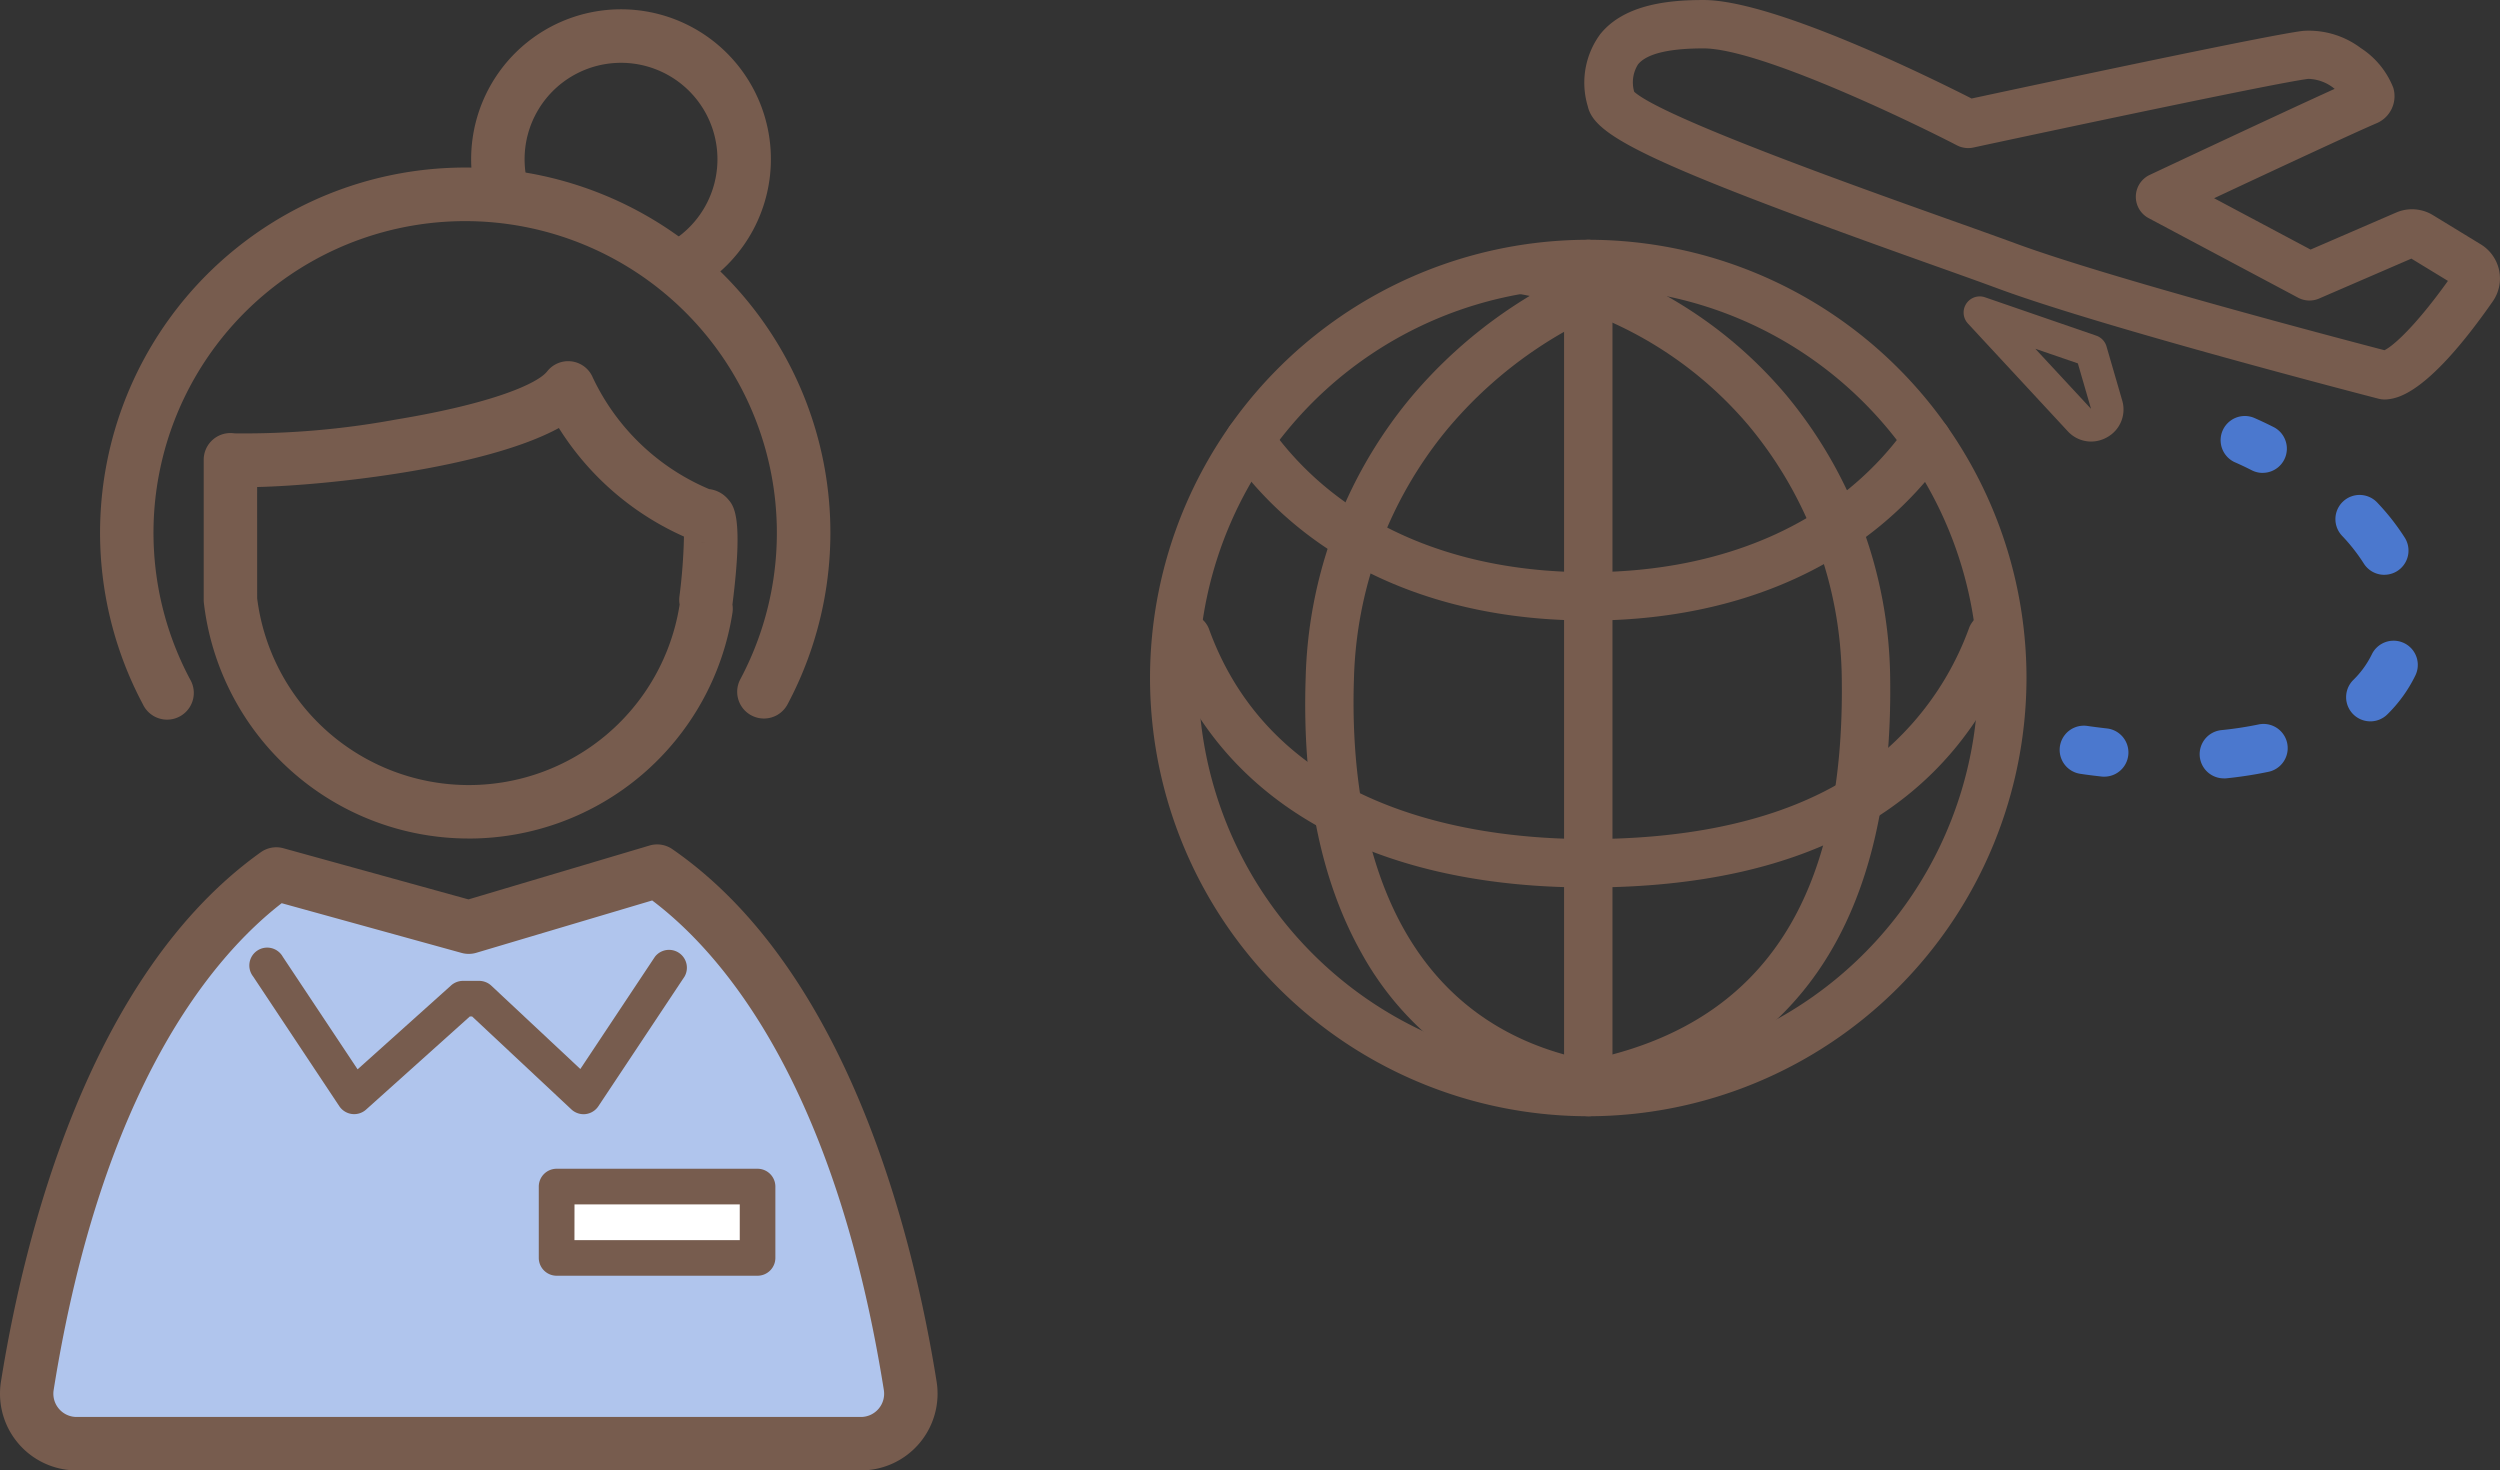
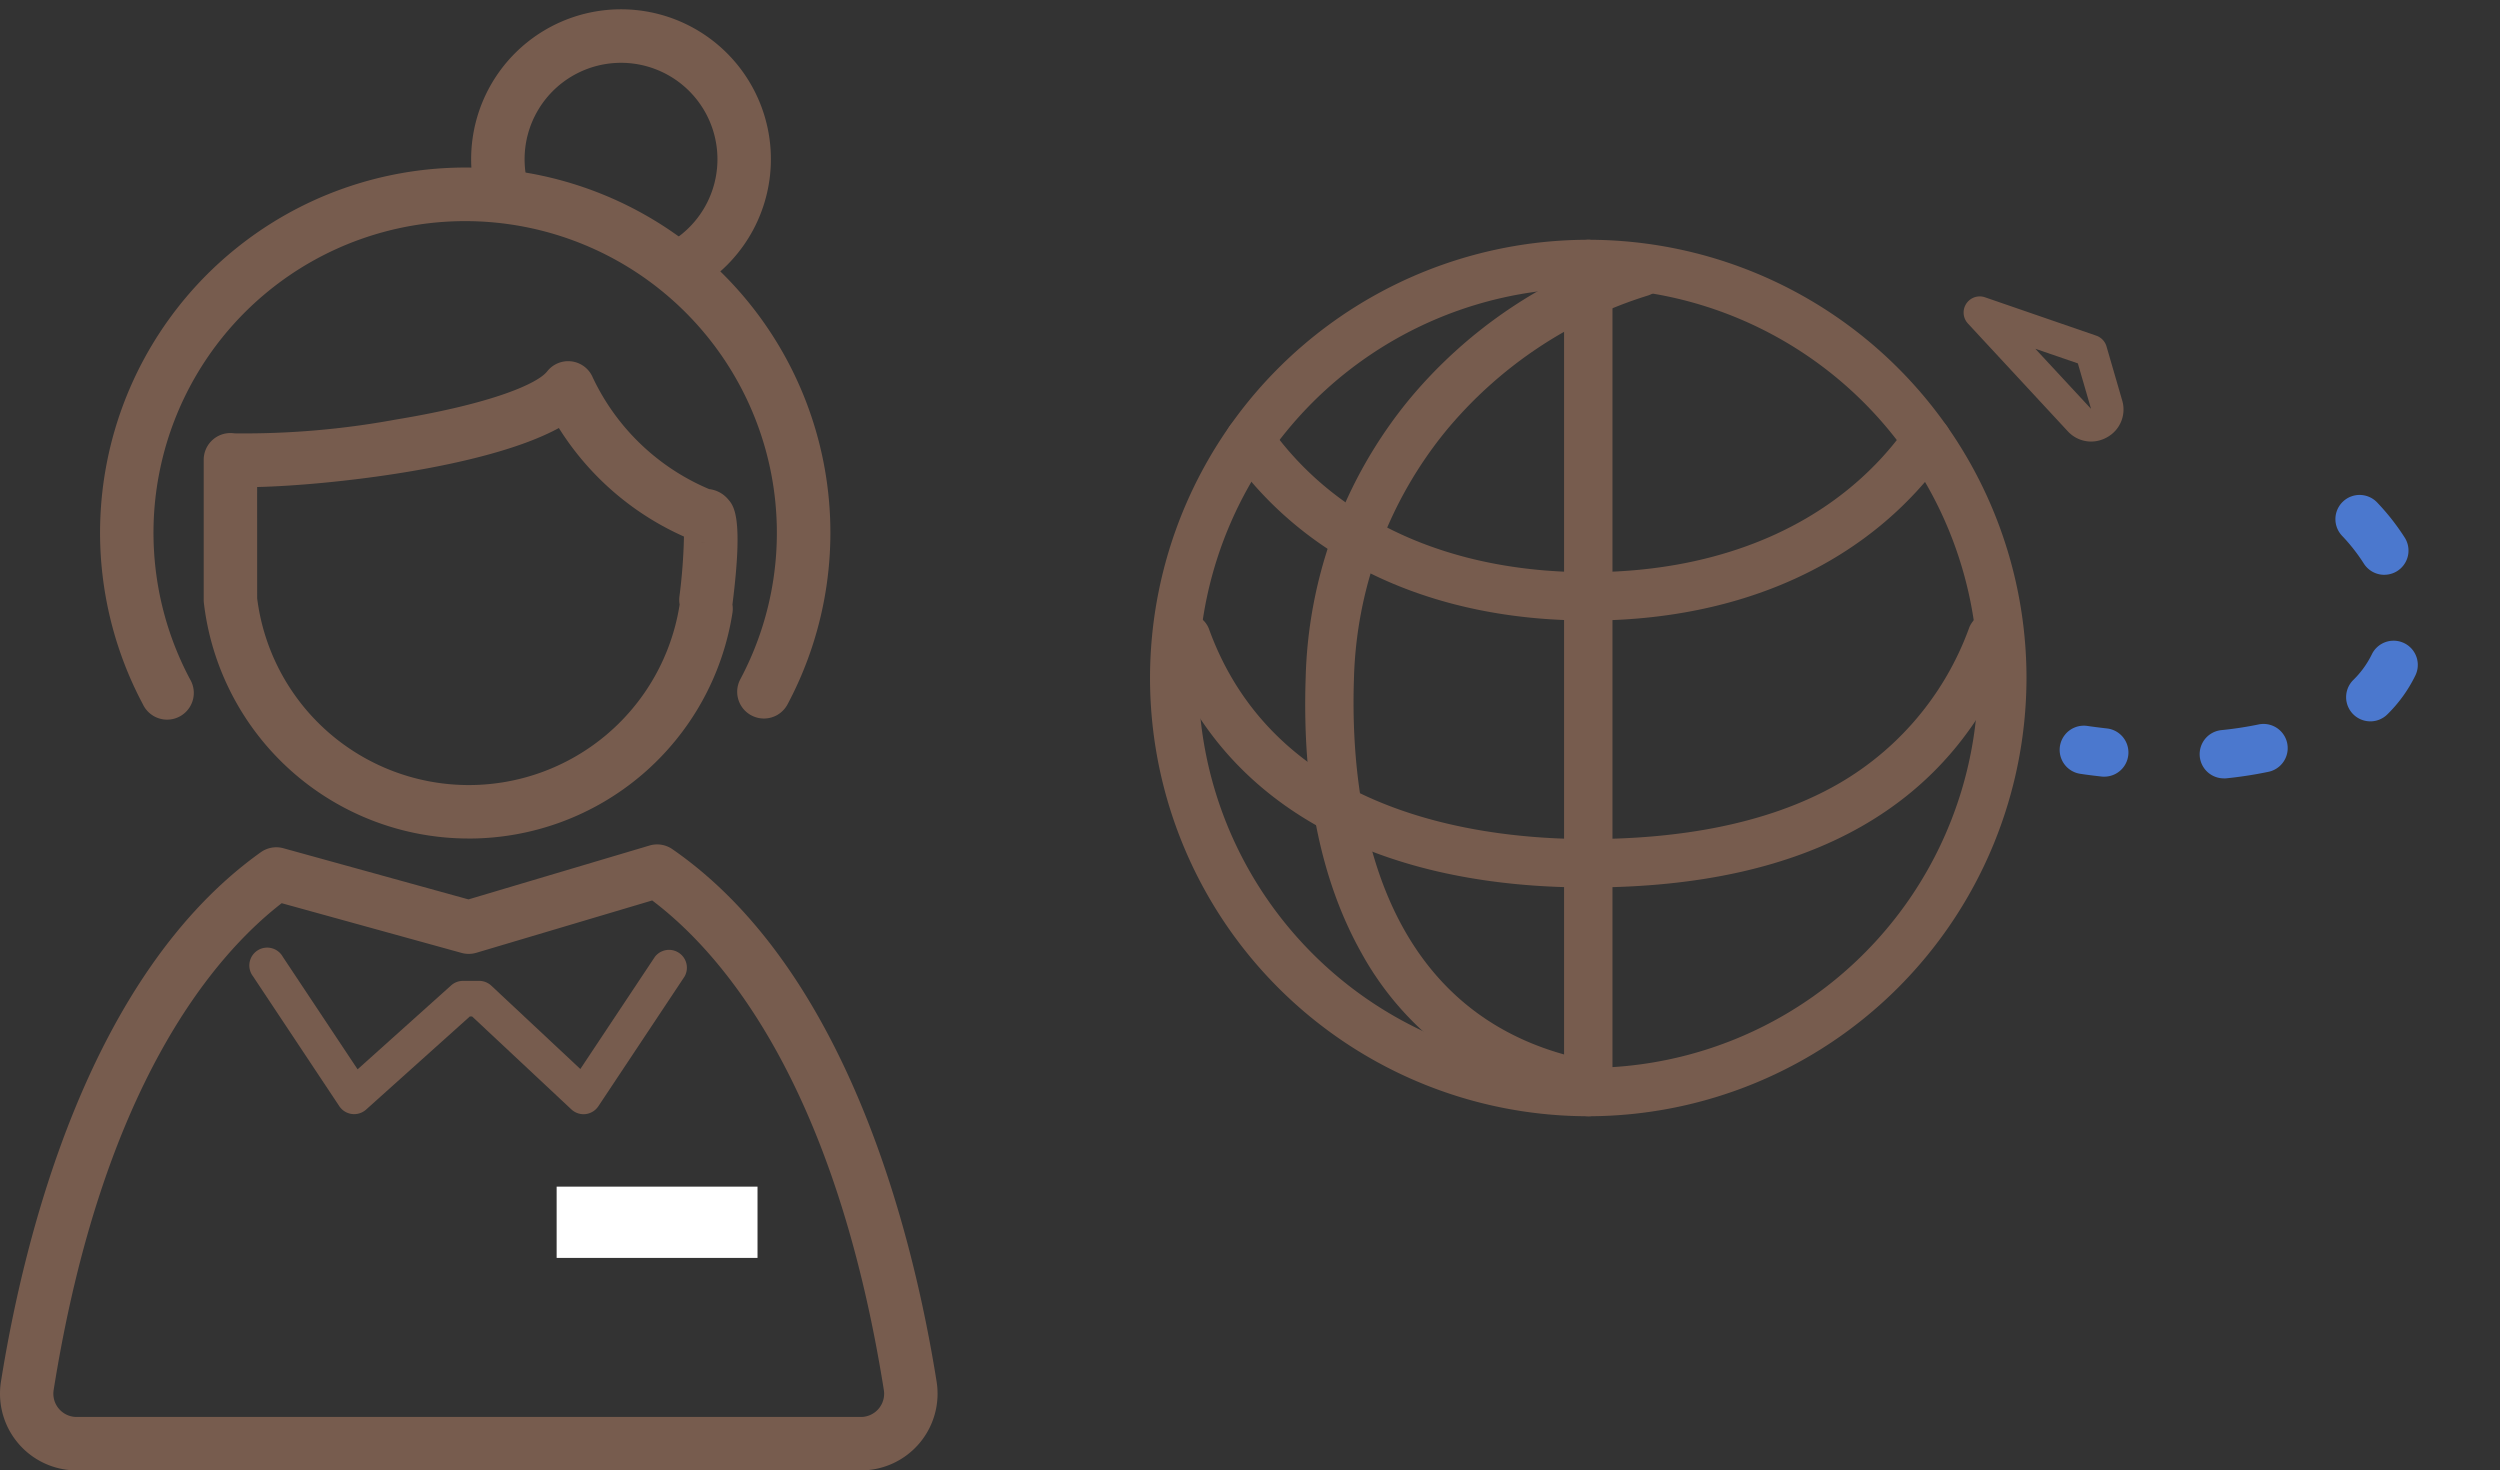
<svg xmlns="http://www.w3.org/2000/svg" width="154" height="90.577" viewBox="0 0 154 90.577">
  <rect x="0" y="0" width="154" height="90.577" fill="#333333" stroke="none" />
  <defs>
    <clipPath id="a">
      <rect width="57.759" height="90" fill="none" />
    </clipPath>
    <clipPath id="b">
      <rect width="83.157" height="68.76" fill="none" />
    </clipPath>
  </defs>
  <g transform="translate(-1256 -5525.423)">
    <g transform="translate(1256 5526)">
      <g clip-path="url(#a)">
        <path d="M117.427,17.3a1.646,1.646,0,0,1-.879-3.038,5.94,5.94,0,1,0-9.1-5.029,6.063,6.063,0,0,0,.058.835,1.646,1.646,0,1,1-3.26.455,9.38,9.38,0,0,1-.09-1.29A9.232,9.232,0,1,1,118.3,17.045a1.641,1.641,0,0,1-.876.254" transform="translate(-75.133)" fill="#775c4e" />
        <path d="M63.007,68.9a1.646,1.646,0,0,1-1.45-2.421,19.2,19.2,0,1,0-33.9,0,1.646,1.646,0,1,1-2.9,1.55,22.494,22.494,0,1,1,39.706,0,1.645,1.645,0,0,1-1.453.871" transform="translate(-15.952 -25.216)" fill="#775c4e" />
        <path d="M61.365,107.186a16.422,16.422,0,0,1-16.32-14.509,1.673,1.673,0,0,1-.011-.191V83.856a1.646,1.646,0,0,1,1.891-1.627,51.4,51.4,0,0,0,9.909-.844c5.949-.979,8.758-2.213,9.356-2.972A1.645,1.645,0,0,1,69,78.786a13.9,13.9,0,0,0,7.17,6.877,1.792,1.792,0,0,1,1.144.6c.386.437.968,1.1.3,6.43,0,.024-.006.048-.011.072a1.648,1.648,0,0,1,0,.534,16.435,16.435,0,0,1-16.236,13.889m-13.04-14.8a13.142,13.142,0,0,0,26.023.4l0-.026a1.646,1.646,0,0,1-.011-.486,34,34,0,0,0,.279-3.69A17.5,17.5,0,0,1,66.912,81.9c-4.525,2.47-14.229,3.535-18.587,3.634Zm27.311-3.48a1.559,1.559,0,0,0,.339.036,1.891,1.891,0,0,1-.339-.036m.339-3.255h0Z" transform="translate(-32.486 -56.111)" fill="#775c4e" />
-         <path d="M52.762,225.781h4.532a3.078,3.078,0,0,0,3.04-3.564c-1.871-11.746-6.42-25.37-15.588-31.707l-11.607,3.454L21.28,190.687c-9,6.411-13.482,19.893-15.336,31.53a3.079,3.079,0,0,0,3.04,3.564Z" transform="translate(-4.26 -137.427)" fill="#b0c5ed" />
        <path d="M53.035,223.167H4.724A4.725,4.725,0,0,1,.059,217.7c1.424-8.935,5.4-25.054,16.006-32.612a1.643,1.643,0,0,1,1.393-.246l11.4,3.151,11.154-3.319a1.646,1.646,0,0,1,1.405.224c10.806,7.469,14.837,23.757,16.278,32.8a4.725,4.725,0,0,1-4.665,5.469m-35.678-34.94c-4.219,3.27-11.07,11.3-14.047,29.989a1.433,1.433,0,0,0,1.415,1.659h48.31a1.433,1.433,0,0,0,1.415-1.659c-3.012-18.907-9.979-26.923-14.27-30.158l-10.831,3.223a1.646,1.646,0,0,1-.908.009Z" transform="translate(0 -133.167)" fill="#775c4e" />
        <path d="M75.834,217.883a1.1,1.1,0,0,1-.75-.3l-6.109-5.719h-.144L62.44,217.6a1.1,1.1,0,0,1-1.647-.21l-5.31-7.992a1.1,1.1,0,1,1,1.827-1.214l4.609,6.935,5.759-5.168a1.1,1.1,0,0,1,.733-.281h1a1.1,1.1,0,0,1,.75.3l5.479,5.129,4.593-6.912a1.1,1.1,0,0,1,1.828,1.214l-5.311,7.992a1.1,1.1,0,0,1-.787.483,1.139,1.139,0,0,1-.127.007" transform="translate(-39.891 -149.825)" fill="#775c4e" />
        <rect width="12.374" height="4.39" transform="translate(34.289 72.52)" fill="#fff" />
-         <path d="M132.594,262.914H120.22a1.1,1.1,0,0,1-1.1-1.1v-4.39a1.1,1.1,0,0,1,1.1-1.1h12.374a1.1,1.1,0,0,1,1.1,1.1v4.39a1.1,1.1,0,0,1-1.1,1.1m-11.277-2.194H131.5v-2.2h-10.18Z" transform="translate(-85.931 -184.906)" fill="#775c4e" />
      </g>
    </g>
    <g transform="translate(1326.843 5525.423)">
      <g clip-path="url(#b)">
-         <path d="M155.39,24.608a1.5,1.5,0,0,1-.373-.048c-.693-.179-17.049-4.419-23.429-6.782-1.156-.428-2.668-.967-4.419-1.59-17.39-6.2-20.463-7.843-20.864-9.648a5.037,5.037,0,0,1,.768-4.435C108.587.218,111.427,0,113.432,0c4.316,0,14.021,4.8,16.517,6.067,3.431-.737,18.42-3.944,20.429-4.167a5.331,5.331,0,0,1,3.548,1.061,5.155,5.155,0,0,1,2,2.446A1.81,1.81,0,0,1,154.9,7.59c-1.307.552-6.686,3.061-10.013,4.62l5.943,3.162,5.272-2.28a2.469,2.469,0,0,1,2.263.158l2.949,1.8a2.464,2.464,0,0,1,.74,3.514c-4.016,5.76-5.888,5.968-6.5,6.036a1.493,1.493,0,0,1-.164.009M109.166,5.652c1.752,1.582,13.794,5.872,19,7.728,1.761.627,3.28,1.169,4.454,1.6,5.713,2.116,20.231,5.932,22.762,6.593.592-.292,1.976-1.567,3.91-4.27l-2.252-1.373-5.685,2.459a1.49,1.49,0,0,1-1.292-.052l-9.207-4.9a1.49,1.49,0,0,1,.066-2.664c.374-.176,7.9-3.716,11.391-5.3a2.65,2.65,0,0,0-1.61-.616c-1.683.187-15.478,3.117-20.651,4.231a1.5,1.5,0,0,1-1-.134C125.849,7.3,116.792,2.98,113.432,2.98c-2.15,0-3.507.333-4.034.991a2.081,2.081,0,0,0-.232,1.681m.048.239v0Z" transform="translate(-79.342 0.001)" fill="#775c4e" />
        <path d="M206.45,81.3a1.959,1.959,0,0,1-1.442-.643l-6.144-6.629a.994.994,0,0,1,1.053-1.615l6.855,2.364a.993.993,0,0,1,.63.662l.963,3.318a1.951,1.951,0,0,1-.927,2.278,2,2,0,0,1-.987.265m-3.435-5.716,3.433,3.7-.812-2.8Z" transform="translate(-148.484 -54.1)" fill="#775c4e" />
        <path d="M26.995,112.526A26.995,26.995,0,1,1,53.989,85.532a27.025,27.025,0,0,1-26.995,26.995m0-51.008A24.014,24.014,0,1,0,51.008,85.532,24.041,24.041,0,0,0,26.995,61.518" transform="translate(0 -43.766)" fill="#775c4e" />
        <path d="M54.935,113.545a1.5,1.5,0,0,1-.3-.03,18.906,18.906,0,0,1-13.289-9.492C38.83,99.556,37.669,93.834,37.9,87.016A28.136,28.136,0,0,1,44.2,70a29.272,29.272,0,0,1,13.9-9.343,1.49,1.49,0,0,1,.879,2.848,26.261,26.261,0,0,0-12.474,8.38,25.18,25.18,0,0,0-5.632,15.232c-.255,7.623,1.271,20.809,14.355,23.478a1.491,1.491,0,0,1-.3,2.951" transform="translate(-28.313 -45.3)" fill="#775c4e" />
-         <path d="M91.991,113.047a1.49,1.49,0,0,1-.333-2.943c10.269-2.368,15.166-10.016,14.97-23.378a24.733,24.733,0,0,0-5.742-15.581,23.876,23.876,0,0,0-14.031-8.082,1.49,1.49,0,1,1,.522-2.934,26.862,26.862,0,0,1,15.786,9.093,27.72,27.72,0,0,1,6.446,17.46c.216,14.774-5.6,23.631-17.281,26.326a1.494,1.494,0,0,1-.336.038" transform="translate(-64.018 -44.939)" fill="#775c4e" />
        <path d="M40.735,114.105c-9.582,0-17.425-3.644-22.085-10.26a1.49,1.49,0,1,1,2.437-1.716c4.085,5.8,11.063,9,19.648,9s15.565-3.2,19.65-9a1.49,1.49,0,0,1,2.437,1.716c-4.66,6.619-12.5,10.264-22.088,10.264" transform="translate(-13.741 -75.882)" fill="#775c4e" />
        <path d="M29.146,166.425c-13.408,0-22.705-5.31-26.18-14.953a1.49,1.49,0,0,1,2.8-1.01c4.071,11.3,16.393,12.982,23.376,12.982,5.869,0,10.778-1,14.591-2.959a18.258,18.258,0,0,0,8.873-10.05,1.49,1.49,0,1,1,2.784,1.064c-3.783,9.9-12.615,14.926-26.249,14.926" transform="translate(-2.151 -111.757)" fill="#775c4e" />
        <path d="M102.56,112.527a1.49,1.49,0,0,1-1.49-1.49V60.028a1.49,1.49,0,0,1,2.981,0v51.008a1.49,1.49,0,0,1-1.49,1.49" transform="translate(-75.566 -43.766)" fill="#775c4e" />
        <path d="M224.793,180.293a1.489,1.489,0,0,1-.17-.01c-.426-.048-.861-.1-1.294-.166a1.49,1.49,0,0,1,.421-2.951c.4.058.812.11,1.209.155a1.49,1.49,0,0,1-.166,2.971" transform="translate(-166.017 -132.449)" fill="#4b78ce" />
        <path d="M257.744,138.27a1.49,1.49,0,0,1-.15-2.973,22.447,22.447,0,0,0,2.283-.349,1.49,1.49,0,0,1,.608,2.918,25.481,25.481,0,0,1-2.588.4,1.5,1.5,0,0,1-.153.008m9.017-3.517a1.49,1.49,0,0,1-1.049-2.549,5.717,5.717,0,0,0,1.14-1.575,1.49,1.49,0,1,1,2.686,1.293,8.686,8.686,0,0,1-1.727,2.4,1.486,1.486,0,0,1-1.049.432m.858-9.028a1.489,1.489,0,0,1-1.264-.7,11.134,11.134,0,0,0-1.339-1.706,1.49,1.49,0,0,1,2.168-2.046,14.136,14.136,0,0,1,1.7,2.168,1.491,1.491,0,0,1-1.261,2.283" transform="translate(-191.592 -90.322)" fill="#4b78ce" />
-         <path d="M263.819,105.011a1.484,1.484,0,0,1-.674-.162c-.366-.186-.721-.354-1.056-.5a1.491,1.491,0,0,1,1.183-2.736c.391.169.8.363,1.224.577a1.491,1.491,0,0,1-.677,2.819" transform="translate(-195.281 -75.881)" fill="#4b78ce" />
      </g>
    </g>
  </g>
</svg>